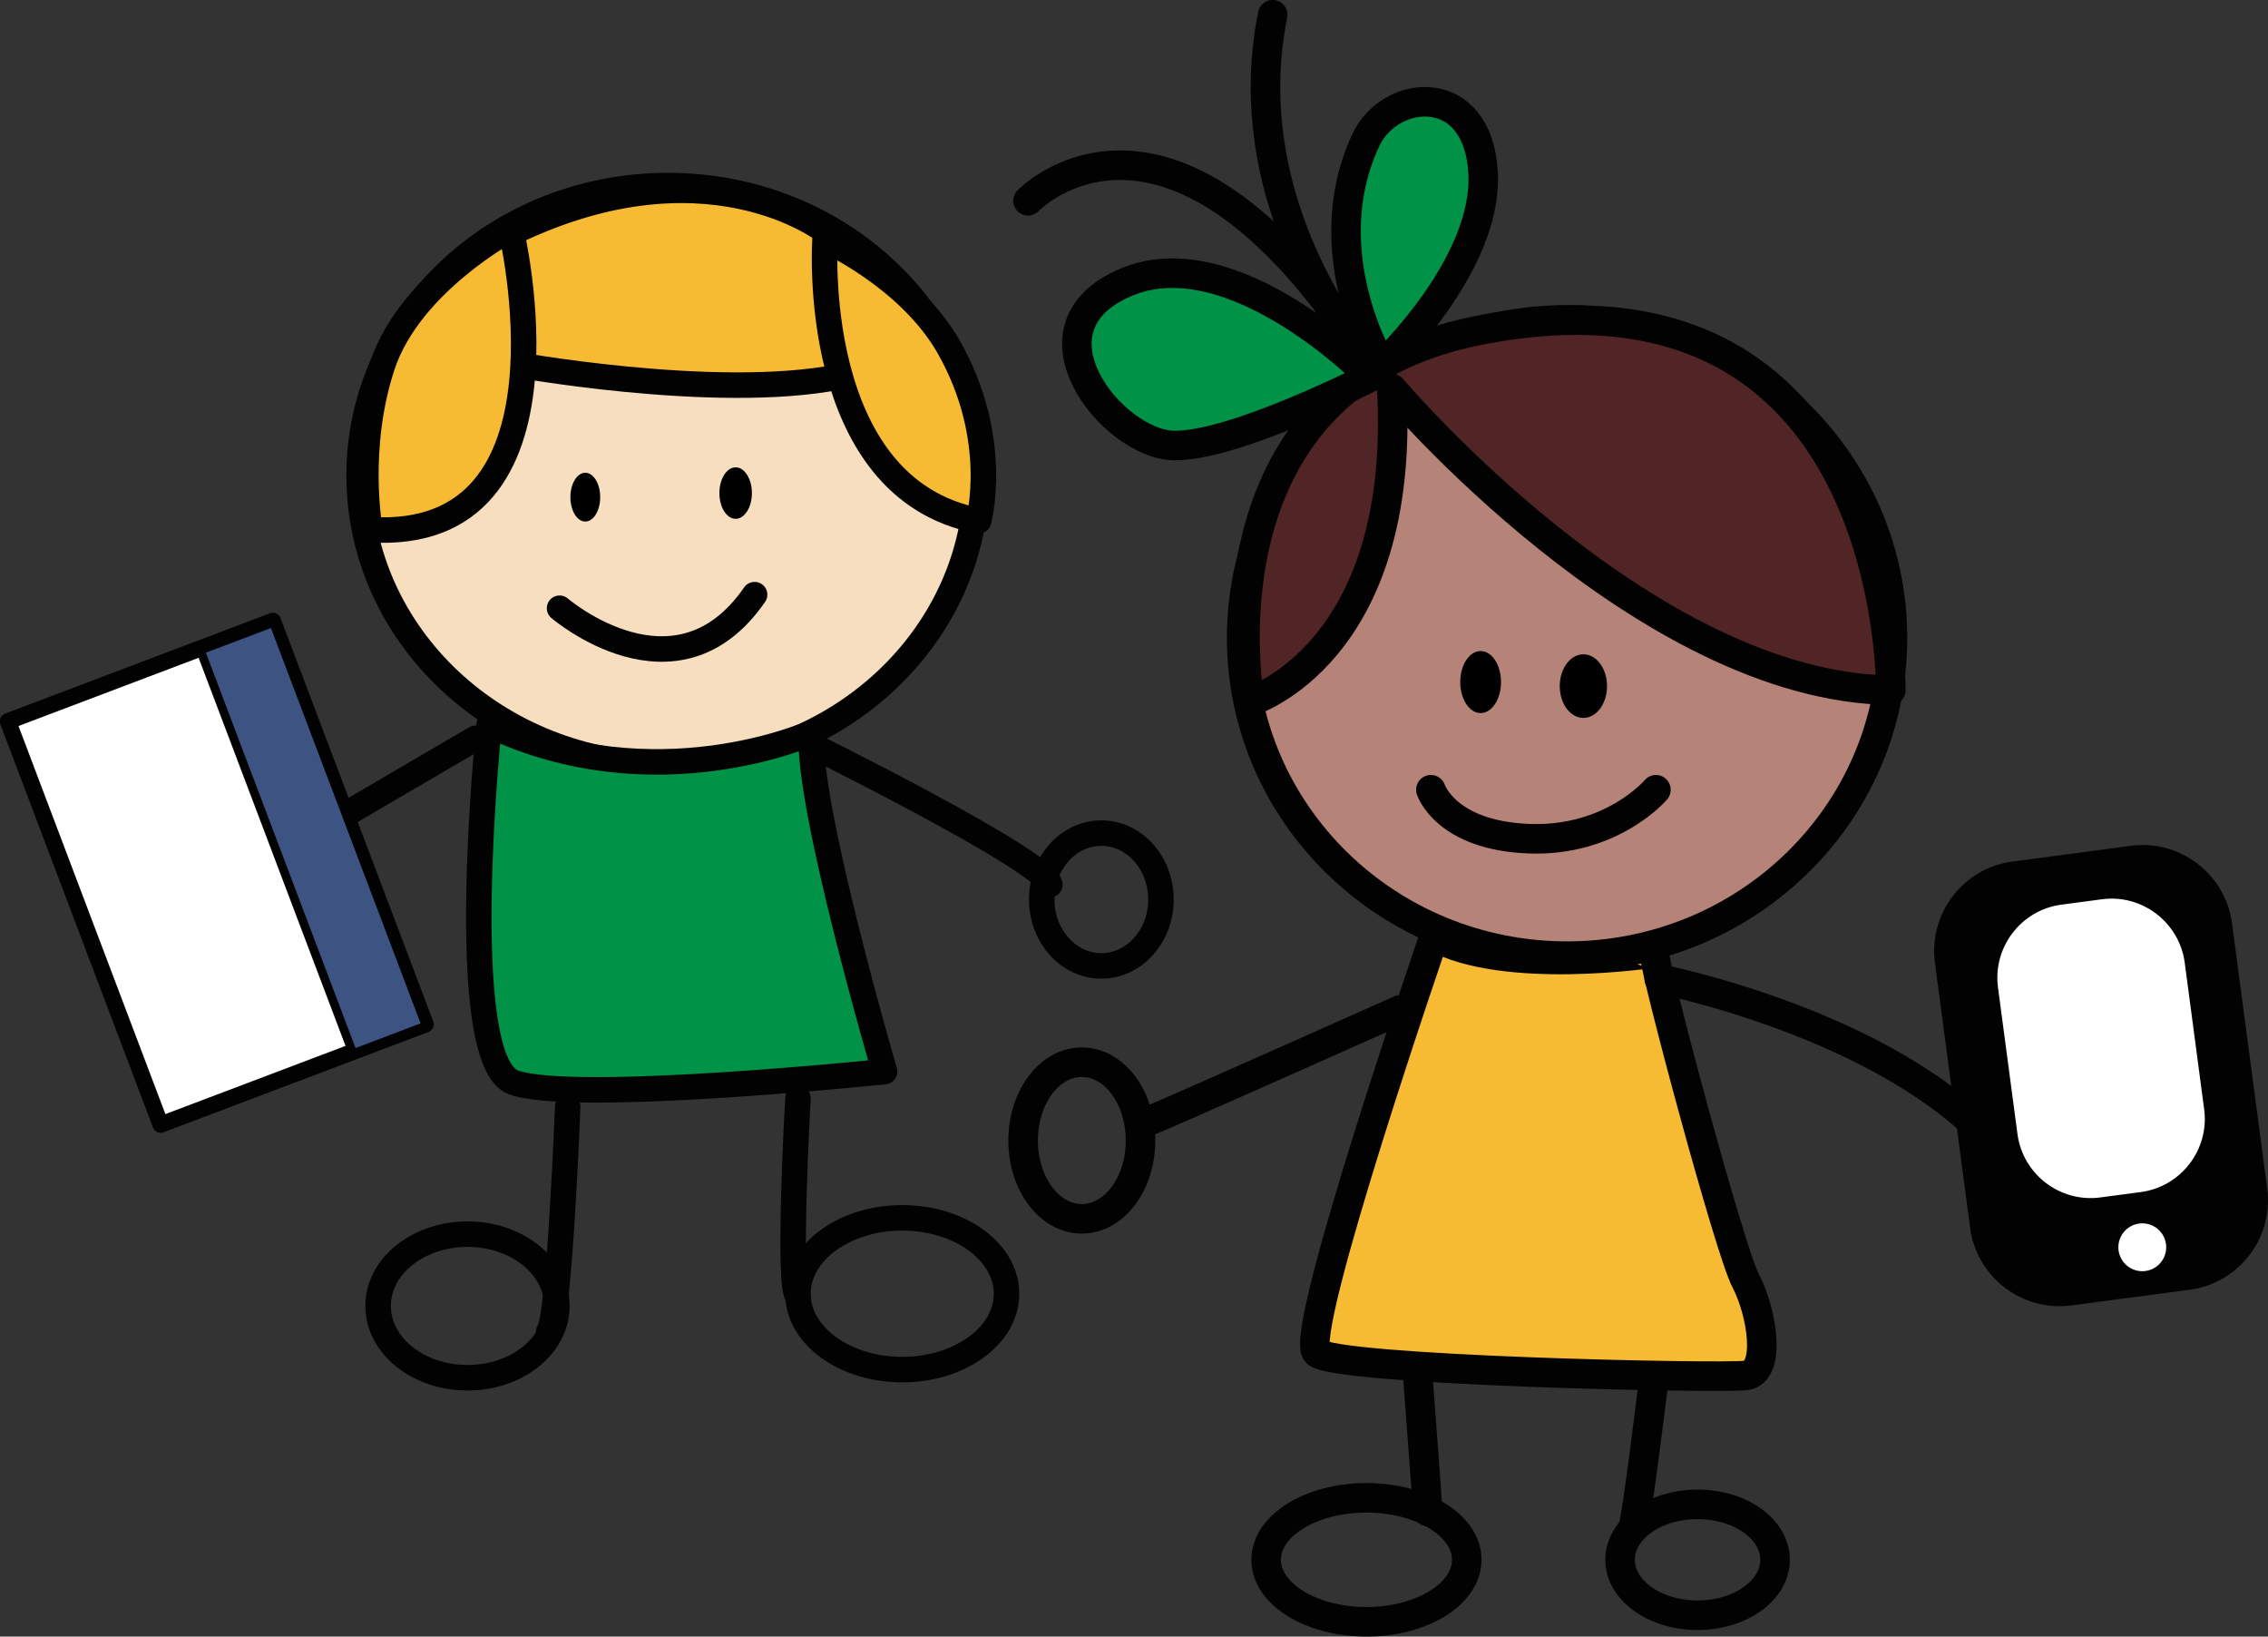
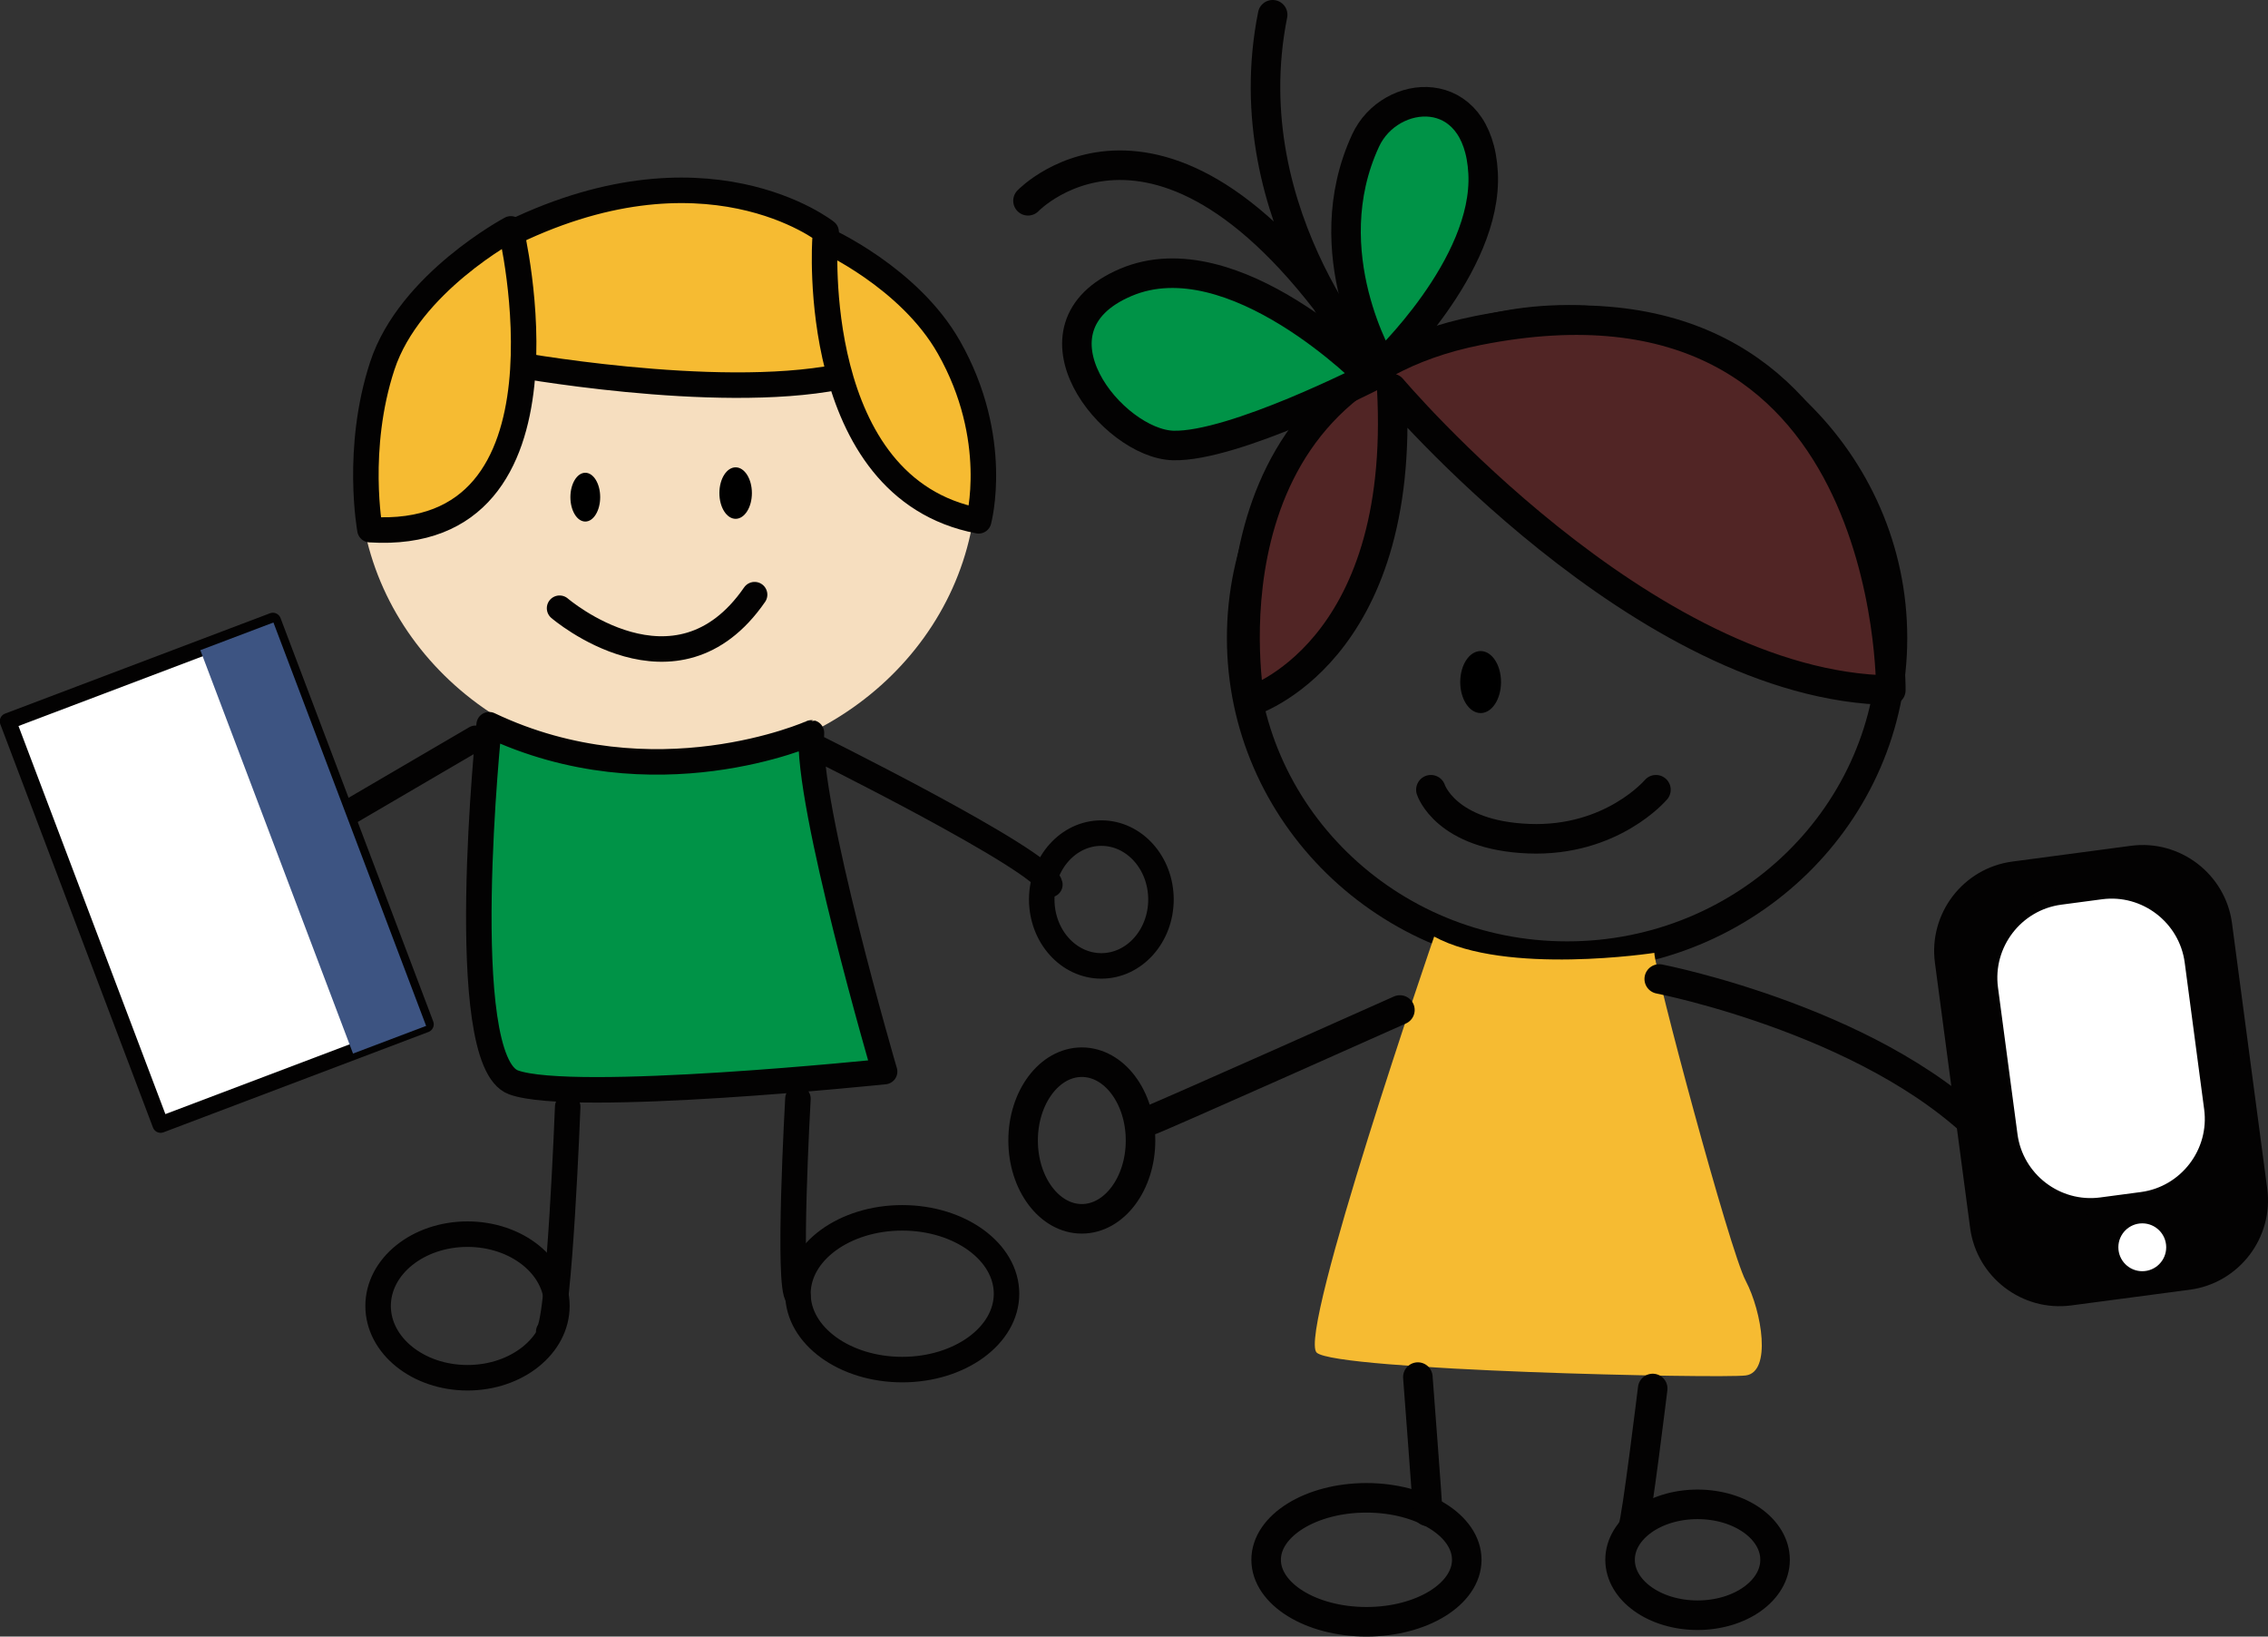
<svg xmlns="http://www.w3.org/2000/svg" version="1.1" id="Layer_1" x="0px" y="0px" width="83.149px" height="59.984px" viewBox="0 0 83.149 59.984" enable-background="new 0 0 83.149 59.984" xml:space="preserve">
  <rect x="0" y="0" width="83.149" height="59.984" fill="#333333" stroke="none" />
  <path fill="#F6DEBF" d="M35.809,17.427c0,5.868-5.068,10.626-11.32,10.626c-6.253,0-11.322-4.758-11.322-10.626  c0-5.869,5.069-10.626,11.322-10.626C30.74,6.801,35.809,11.558,35.809,17.427" />
-   <ellipse fill="none" stroke="#030202" stroke-width="0.935" stroke-linecap="round" stroke-linejoin="round" cx="24.487" cy="17.427" rx="11.321" ry="10.626" />
  <path fill="#009347" d="M17.933,26.563c0,0-1.291,12.315,0.894,13.109c2.184,0.795,13.604-0.396,13.604-0.396  s-2.879-9.832-2.681-12.414C29.751,26.862,23.991,29.444,17.933,26.563" />
  <path fill="none" stroke="#030202" stroke-width="0.935" stroke-linecap="round" stroke-linejoin="round" d="M20.515,22.293  c0,0,4.27,3.674,7.15-0.497 M29.254,40.268c0,0-0.396,6.951,0,7.25 M20.813,40.566c0,0-0.298,7.747-0.696,8.243 M29.65,27.259  c0,0,8.642,4.271,8.84,5.164 M17.436,27.06l-6.455,3.774 M17.933,26.563c0,0-1.291,12.315,0.894,13.109  c2.184,0.795,13.604-0.396,13.604-0.396s-2.879-9.832-2.681-12.414C29.751,26.862,23.991,29.444,17.933,26.563z" />
  <path fill="#F6BB32" d="M18.652,13.317c0,0,7.521,1.394,12.09,0.5l-0.455-5.318c0,0-4.453-3.545-11.817,0.182L18.652,13.317z" />
  <path fill="none" stroke="#030202" stroke-width="0.935" stroke-linecap="round" stroke-linejoin="round" d="M18.652,13.317  c0,0,7.521,1.394,12.09,0.5l-0.455-5.318c0,0-4.453-3.545-11.817,0.182L18.652,13.317z" />
  <path fill="#F6BB32" d="M35.879,19.089c-6.258-1.192-5.632-10.303-5.632-10.303s3.085,1.376,4.54,3.94  C36.696,16.089,35.879,19.089,35.879,19.089" />
  <path fill="none" stroke="#030202" stroke-width="0.935" stroke-linecap="round" stroke-linejoin="round" d="M20.417,47.866  c0,1.453-1.468,2.632-3.278,2.632c-1.809,0-3.277-1.179-3.277-2.632c0-1.454,1.468-2.631,3.277-2.631  C18.948,45.235,20.417,46.412,20.417,47.866z M36.901,47.419c0,1.535-1.712,2.78-3.823,2.78s-3.824-1.245-3.824-2.78  c0-1.536,1.713-2.782,3.824-2.782S36.901,45.883,36.901,47.419z M42.563,32.968c0,1.345-0.979,2.435-2.186,2.435  s-2.185-1.09-2.185-2.435c0-1.343,0.978-2.433,2.185-2.433S42.563,31.625,42.563,32.968z M11.18,32.77  c0,1.234-1.112,2.234-2.483,2.234s-2.483-1-2.483-2.234c0-1.233,1.112-2.234,2.483-2.234S11.18,31.537,11.18,32.77z M35.879,19.089  c-6.258-1.192-5.632-10.303-5.632-10.303s3.085,1.376,4.54,3.94C36.696,16.089,35.879,19.089,35.879,19.089z" />
  <path d="M22.004,18.222c0,0.493-0.244,0.894-0.546,0.894c-0.302,0-0.546-0.401-0.546-0.894s0.244-0.894,0.546-0.894  C21.76,17.328,22.004,17.729,22.004,18.222" />
  <path d="M27.566,18.073c0,0.521-0.268,0.943-0.596,0.943c-0.33,0-0.596-0.422-0.596-0.943s0.266-0.944,0.596-0.944  C27.299,17.129,27.566,17.552,27.566,18.073" />
  <path fill="#F6BB32" d="M13.563,19.413c7.945,0.497,5.164-11.024,5.164-11.024s-3.711,1.974-4.711,5.019  S13.563,19.413,13.563,19.413" />
  <path fill="none" stroke="#030202" stroke-width="0.935" stroke-linecap="round" stroke-linejoin="round" d="M13.563,19.413  c7.945,0.497,5.164-11.024,5.164-11.024s-3.711,1.974-4.711,5.019S13.563,19.413,13.563,19.413z" />
  <rect x="2.764" y="24.085" transform="matrix(0.935 -0.354 0.354 0.935 -10.819 4.895)" fill="#FFFFFF" width="10.388" height="15.813" />
  <rect x="2.764" y="24.085" transform="matrix(0.935 -0.354 0.354 0.935 -10.819 4.895)" fill="none" stroke="#030202" stroke-width="0.6" stroke-linecap="round" stroke-linejoin="round" width="10.388" height="15.813" />
  <rect x="10.064" y="22.808" transform="matrix(0.935 -0.354 0.354 0.935 -10.139 6.068)" fill="#3D5482" width="2.866" height="15.813" />
-   <rect x="10.064" y="22.808" transform="matrix(0.935 -0.354 0.354 0.935 -10.139 6.068)" fill="none" stroke="#030202" stroke-width="0.315" stroke-linecap="round" stroke-linejoin="round" width="2.866" height="15.813" />
-   <path fill="#B68379" d="M69.381,23.384c0,6.439-5.34,11.661-11.929,11.661c-6.591,0-11.931-5.222-11.931-11.661  s5.34-11.66,11.931-11.66C64.042,11.724,69.381,16.945,69.381,23.384" />
  <ellipse fill="none" stroke="#030202" stroke-width="1.083" stroke-linecap="round" stroke-linejoin="round" cx="57.452" cy="23.384" rx="11.93" ry="11.661" />
  <path fill="#F6BB32" d="M52.579,34.328c0,0-5.023,14.592-4.306,15.25c0.718,0.656,14.771,0.955,15.728,0.836  c0.955-0.119,0.598-2.332,0-3.469c-0.599-1.136-3.35-11.422-3.35-12.02C60.651,34.925,55.209,35.763,52.579,34.328" />
-   <path fill="none" stroke="#030202" stroke-width="1.083" stroke-linecap="round" stroke-linejoin="round" d="M52.579,34.328  c0,0-5.023,14.592-4.306,15.25c0.718,0.656,14.771,0.955,15.728,0.836c0.955-0.119,0.598-2.332,0-3.469  c-0.599-1.136-3.35-11.422-3.35-12.02C60.651,34.925,55.209,35.763,52.579,34.328z" />
  <path d="M55.03,25c0,0.627-0.334,1.136-0.747,1.136S53.535,25.626,53.535,25c0-0.629,0.335-1.137,0.748-1.137S55.03,24.371,55.03,25  " />
-   <path d="M58.917,25.148c0,0.644-0.388,1.166-0.867,1.166s-0.867-0.522-0.867-1.166s0.388-1.166,0.867-1.166  S58.917,24.504,58.917,25.148" />
  <path fill="none" stroke="#030202" stroke-width="1.083" stroke-linecap="round" stroke-linejoin="round" d="M50.544,13.756  c0,0-5.381-5.74-3.886-13.215 M37.688,7.359c0,0,5.261-5.502,12.618,6.1 M65.077,57.17c0,1.123-1.271,2.032-2.842,2.032  c-1.567,0-2.84-0.909-2.84-2.032s1.272-2.032,2.84-2.032C63.805,55.138,65.077,56.047,65.077,57.17z M53.774,57.17  c0,1.255-1.646,2.272-3.678,2.272c-2.031,0-3.677-1.018-3.677-2.272s1.646-2.271,3.677-2.271  C52.128,54.9,53.774,55.916,53.774,57.17z M77.633,43.119c0,1.287-1.07,2.332-2.393,2.332c-1.32,0-2.391-1.045-2.391-2.332  c0-1.289,1.07-2.332,2.391-2.332C76.563,40.787,77.633,41.83,77.633,43.119z M41.814,41.802c0,1.585-0.964,2.871-2.153,2.871  c-1.188,0-2.152-1.286-2.152-2.871s0.964-2.87,2.152-2.87C40.851,38.932,41.814,40.217,41.814,41.802z" />
  <path fill="#512525" d="M69.321,25.298c-9.057-0.116-18.297-11.062-18.297-11.062c0.537,9.746-5.203,11.481-5.203,11.481  s-2.123-11.524,8.369-13.604C69.505,9.076,69.321,25.298,69.321,25.298" />
  <path fill="none" stroke="#030202" stroke-width="1.083" stroke-linecap="round" stroke-linejoin="round" d="M69.321,25.298  c-9.057-0.116-18.297-11.062-18.297-11.062c0.537,9.746-5.203,11.481-5.203,11.481s-2.123-11.524,8.369-13.604  C69.505,9.076,69.321,25.298,69.321,25.298z" />
  <path fill="#009347" d="M50.246,13.817c0,0-5.022-5.144-8.969-3.468c-3.947,1.674-0.478,5.919,1.734,5.979  C45.223,16.388,50.246,13.817,50.246,13.817" />
  <path fill="none" stroke="#030202" stroke-width="1.083" stroke-linecap="round" stroke-linejoin="round" d="M50.246,13.817  c0,0-5.022-5.144-8.969-3.468c-3.947,1.674-0.478,5.919,1.734,5.979C45.223,16.388,50.246,13.817,50.246,13.817z" />
  <path fill="#009347" d="M50.665,13.398c0,0,3.887-3.646,3.708-7.057c-0.179-3.408-3.413-3.119-4.306-1.195  C48.153,9.272,50.665,13.398,50.665,13.398" />
  <path fill="none" stroke="#030202" stroke-width="1.083" stroke-linecap="round" stroke-linejoin="round" d="M60.591,50.892  c0,0-0.599,4.902-0.718,5.083 M51.981,50.474c0,0,0.361,4.742,0.361,4.922 M60.831,35.882c0,0,8.312,1.615,12.318,6.1   M51.323,37.019c0,0-8.971,4.006-9.209,4.066 M52.459,28.946c0,0,0.538,1.675,3.587,1.794c3.05,0.119,4.664-1.794,4.664-1.794   M50.665,13.398c0,0,3.887-3.646,3.708-7.057c-0.179-3.408-3.413-3.119-4.306-1.195C48.153,9.272,50.665,13.398,50.665,13.398z" />
  <path fill="#030202" stroke="#030202" stroke-width="0.6" stroke-linecap="round" stroke-linejoin="round" d="M82.823,43.605  c0.218,1.637-0.943,3.152-2.578,3.369l-4.35,0.576c-1.635,0.217-3.151-0.943-3.369-2.58l-1.291-9.725  c-0.217-1.637,0.943-3.152,2.58-3.369l4.348-0.578c1.637-0.217,3.152,0.943,3.369,2.58L82.823,43.605z" />
  <path fill="#FFFFFF" stroke="#030202" stroke-width="0.6" stroke-linecap="round" stroke-linejoin="round" d="M81.106,40.621  c0.218,1.636-0.943,3.151-2.578,3.368l-1.492,0.198c-1.637,0.217-3.152-0.944-3.369-2.58l-0.715-5.377  c-0.217-1.637,0.943-3.152,2.58-3.369l1.492-0.198c1.635-0.218,3.151,0.943,3.369,2.579L81.106,40.621z" />
  <circle fill="#FFFFFF" cx="78.54" cy="45.716" r="0.877" />
</svg>